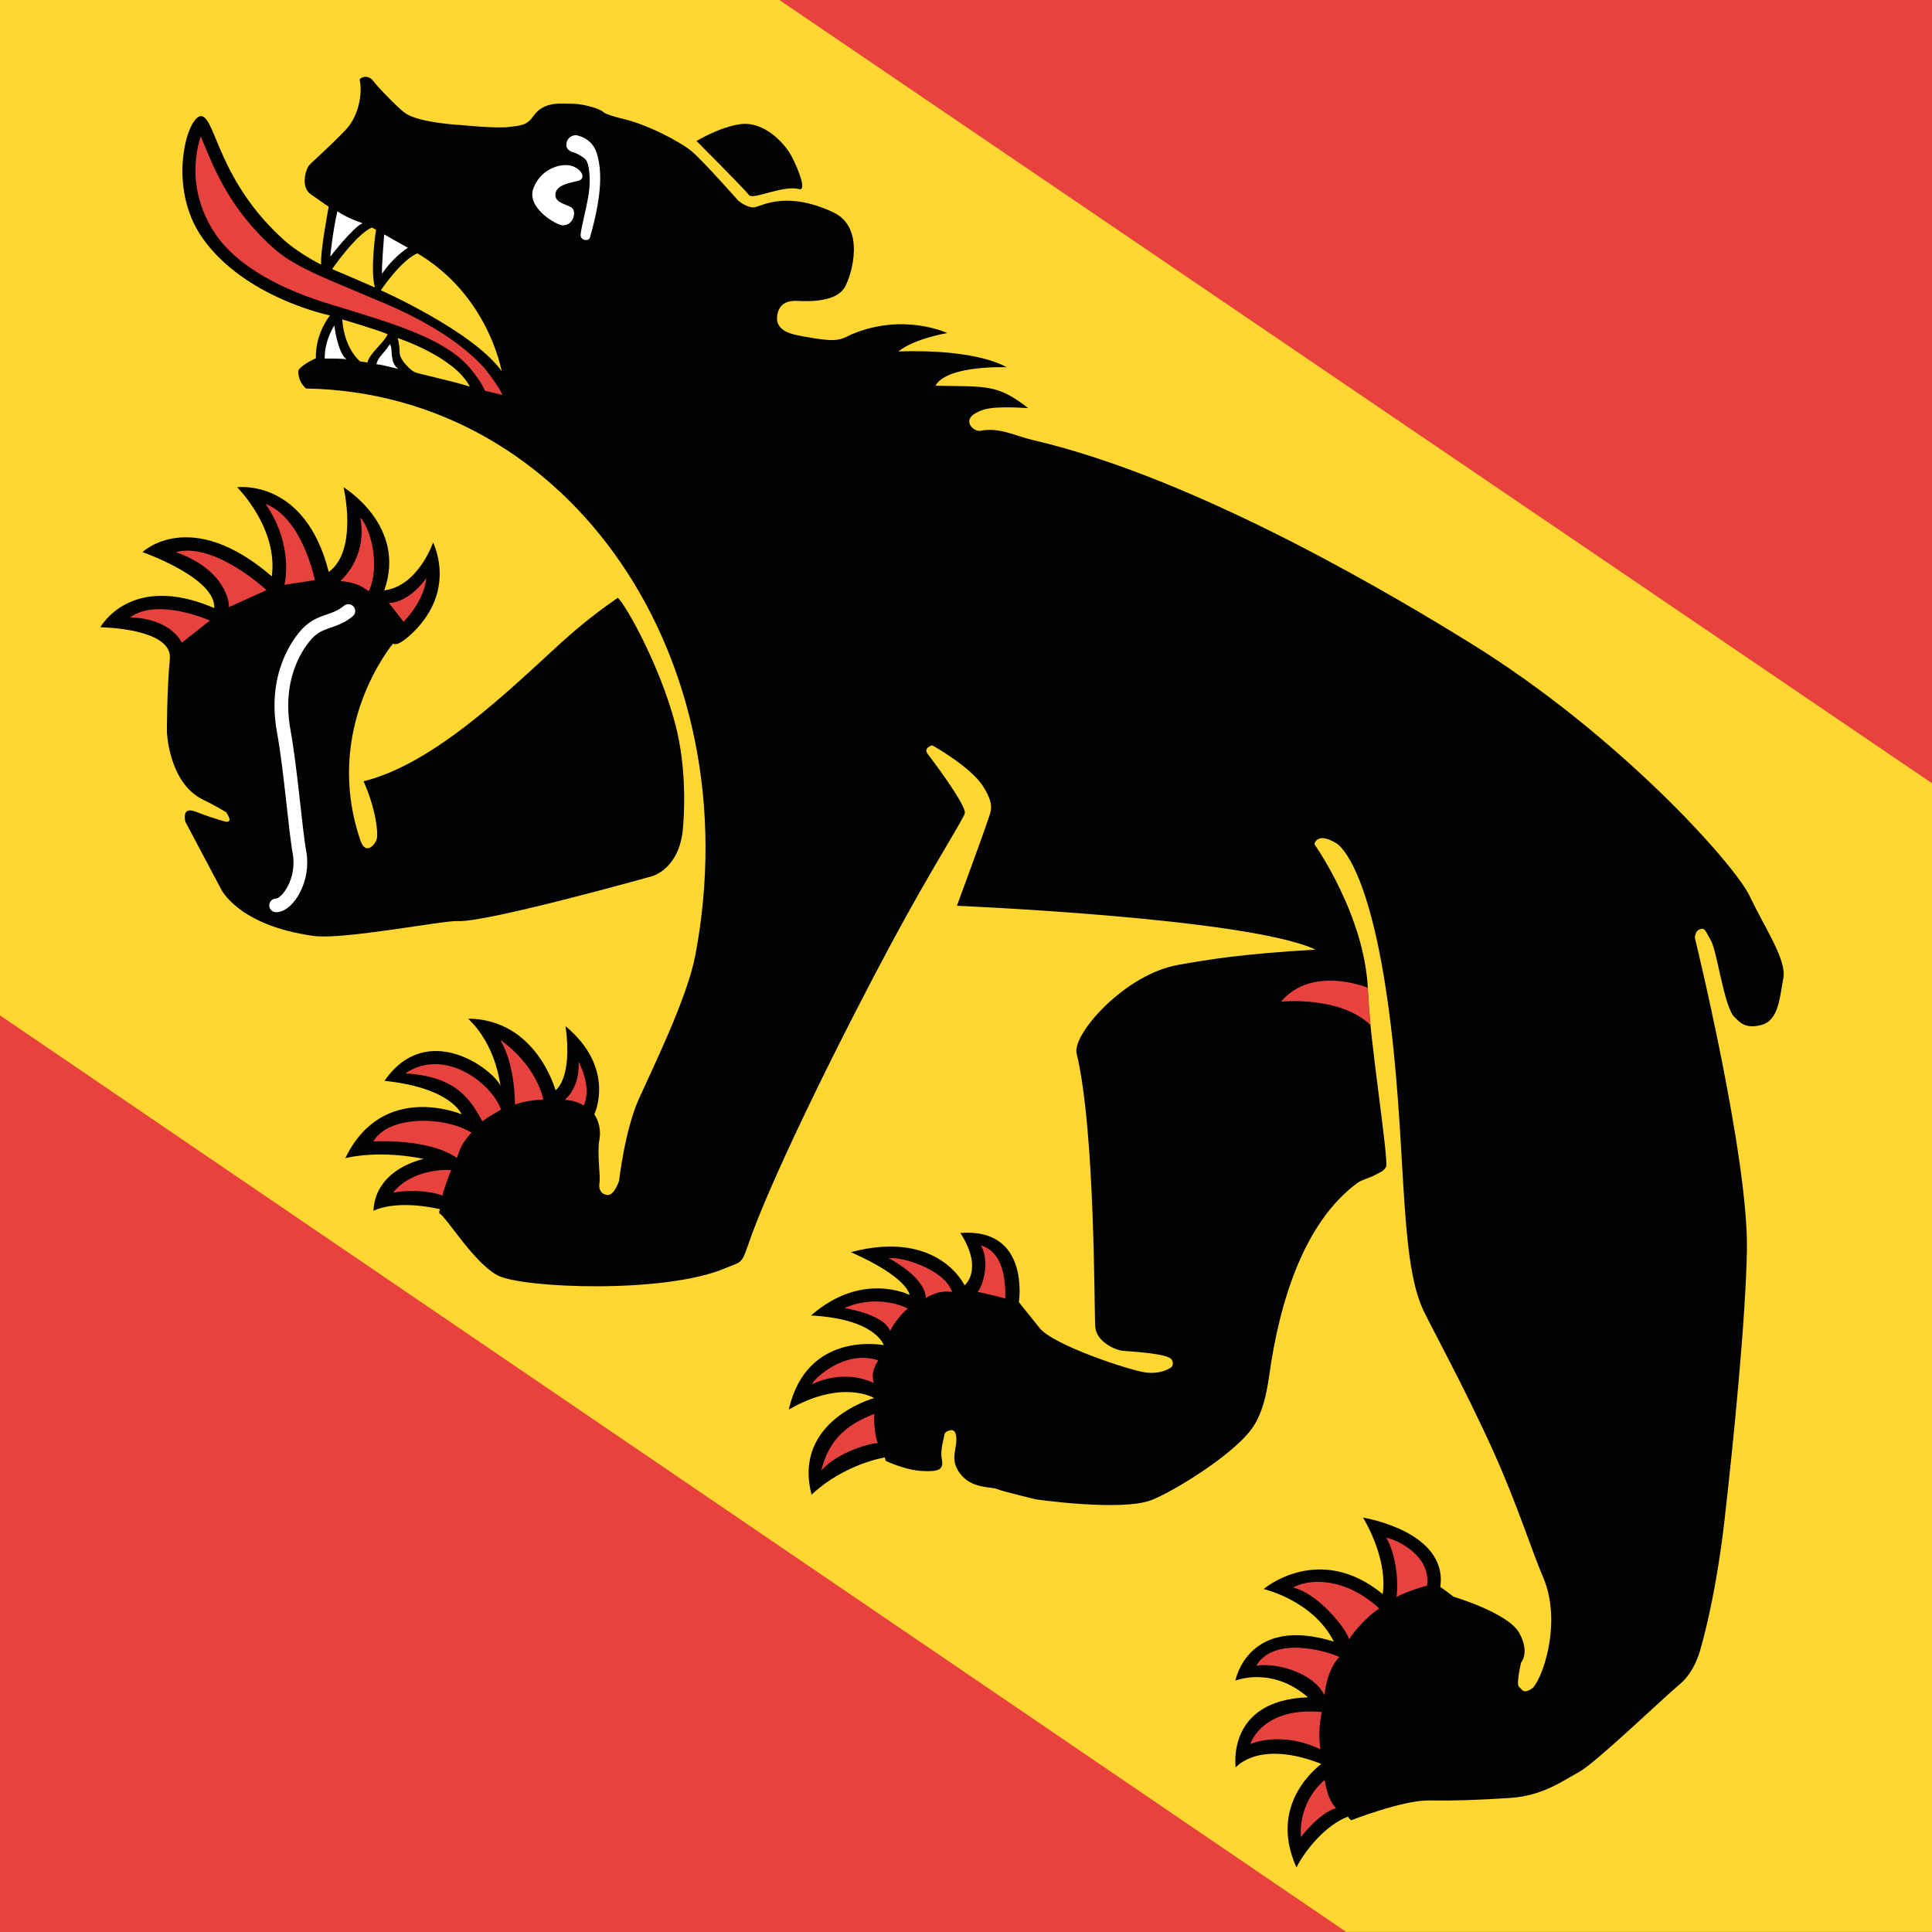
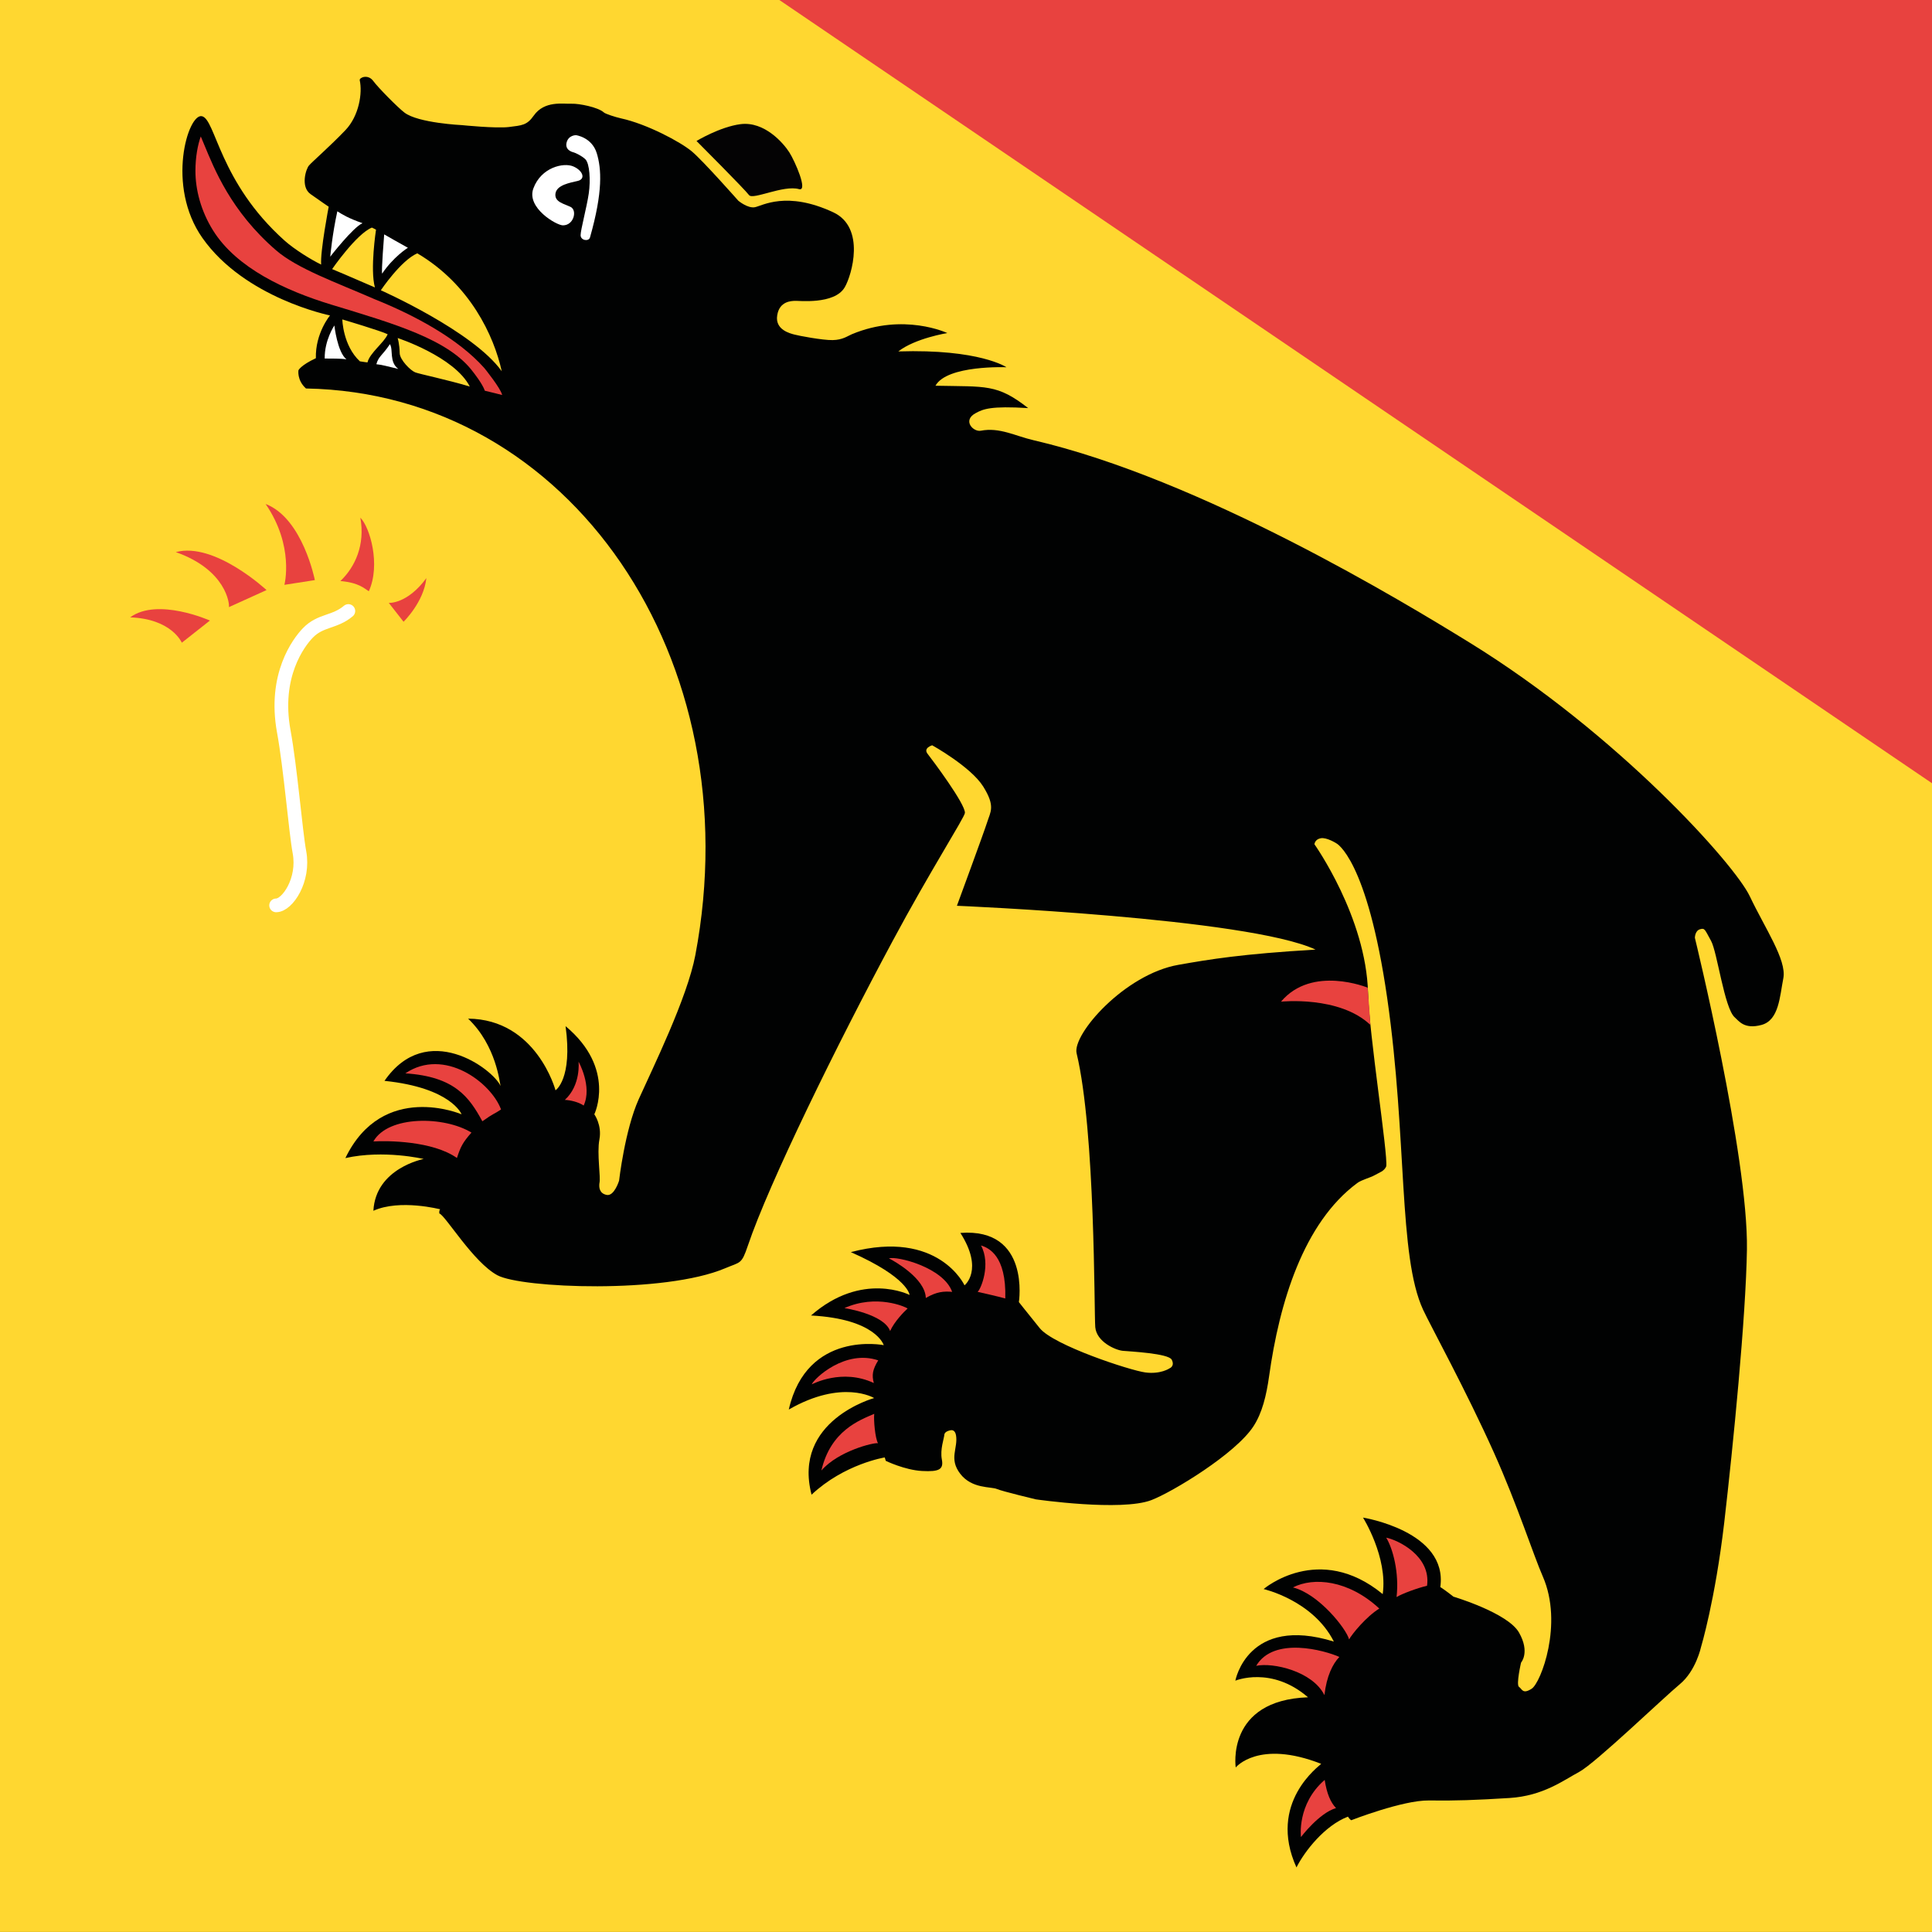
<svg xmlns="http://www.w3.org/2000/svg" id="Ebene_1" width="470" height="470" enable-background="new -205.249 -205.621 472.177 473.748" version="1.1" viewBox="-205.249 -205.621 470 470" xml:space="preserve">
  <rect x="-205.249" y="-205.621" width="470" height="470" fill="#333333" stroke="none" />
  <rect id="rect5" x="-205.249" y="-205.621" width="470" height="469.984" fill="#ffd730" stroke-width="1.001" />
  <polygon id="polygon11" transform="matrix(1.003 0 0 1 -1.179 -1.856)" points="-14.551 -203.845 265.152 -203.845 265.152 -13.212" fill="#e8423f" />
-   <polygon id="polygon17" transform="matrix(1.003 0 0 1 -1.179 -1.856)" points="123.246 266.351 -203.473 266.351 -203.473 43.241" fill="#e8423f" />
  <g stroke-width="1.001">
    <path id="path21" d="m220.418 12.405c-3.667-7.763-32.047-39.448-68.183-61.715-15.914-9.805-65.144-39.713-106.091-49.229-4.435-1.031-8.243-3.183-12.771-2.304-1.876 0.359-4.572-2.511-1.27-4.275 1.802-0.984 3.636-1.792 12.771-1.226-7.561-5.915-10.171-5.182-22.55-5.443 2.824-5.088 17.27-4.494 17.27-4.494s-6.496-4.478-26.311-3.85c4.121-3.214 11.922-4.467 11.922-4.467s-10.59-5.014-23.236 0.289c-1.019 0.422-2.205 1.374-4.655 1.421-2.413 0.055-8.368-1.078-9.324-1.351-0.952-0.258-4.733-1.121-4.168-4.654 0.529-3.525 3.537-3.494 4.275-3.541 0.772-0.074 9.669 1.008 12.165-3.319 1.708-2.921 5.128-14.521-2.809-18.226-11.377-5.299-17.297-1.565-19.056-1.237-1.732 0.344-4.035-1.577-4.035-1.577s-8.529-9.668-11.314-12.003c-2.774-2.319-10.934-6.661-17.202-8.028-1.371-0.305-3.835-1.094-4.203-1.452-1.379-1.272-6.088-2.187-7.796-2.112-2.088 0.094-6.628-0.832-9.254 2.894-1.653 2.366-2.879 2.366-6.041 2.769-3.161 0.383-11.392-0.457-11.392-0.457s-10.679-0.496-14.018-3.054c-1.556-1.175-6.339-5.989-7.616-7.72-1.274-1.71-3.401-0.789-3.264-0.152 0.69 3.089-0.145 8.66-3.49 12.159-3.804 3.971-8.087 7.685-8.842 8.57-0.775 0.863-2.108 5.221 0.368 6.974 2.48 1.765 4.415 3.069 4.415 3.069s-2.072 10.796-1.837 14.076c-2.374-1.152-6.453-3.654-8.889-5.829-15.969-14.291-16.748-29.557-20.125-30.268-3.369-0.719-8.784 16.954 0.137 29.628 10.311 14.65 31.036 18.84 31.036 18.84s-3.605 4.303-3.444 10.409c-3.691 1.714-4.235 2.929-4.235 2.929s-0.403 2.433 1.829 4.432c64.372 1.151 108.325 66.034 94.722 137.85-1.971 10.436-10.397 27.531-13.767 35.036-3.369 7.489-4.784 19.827-4.784 19.827s-1.163 3.818-3.001 3.475c-1.837-0.359-1.901-1.89-1.786-2.843 0.376-1.429-0.65-7.169 0-10.651 0.658-3.514-1.238-6.122-1.238-6.122s5.403-11.104-6.993-21.444c1.763 12.908-2.448 15.602-2.448 15.602s-4.616-17.289-21.261-17.43c6.915 6.606 7.67 15.727 7.902 16.391-1.901-4.209-17.975-16.141-28.243-1.257 16.278 1.687 18.75 8.137 18.75 8.137s-19.158-8.199-28.267 10.651c9.386-2.093 19.048 0.219 19.048 0.219s-11.675 2.202-12.235 12.597c6.476-2.913 16.286-0.344 16.286-0.344s-0.314 0-0.247 0.992c1.548 0.57 8.278 11.901 14.127 15.04 5.857 3.155 40.623 4.568 55.412-1.702 3.769-1.593 3.961-0.891 5.52-5.498 5.117-15.181 21.668-48.893 35.224-74.124 9.072-16.937 17.486-30.045 17.576-31.141 0.16-2.124-7.945-12.943-9.078-14.385-1.128-1.421 1.116-2.077 1.116-2.077s9.371 5.189 12.415 10.035c3.04 4.853 1.739 6.165 0.972 8.652-0.791 2.503-7.37 20.358-7.37 20.358s70.711 2.952 87.243 10.659c-18.053 1.07-25.684 2.358-33.332 3.701-13.147 2.296-25.889 16.95-24.792 21.526 4.576 19.039 4.246 63.02 4.536 66.612 0.314 3.584 4.873 5.568 6.644 5.763 1.778 0.164 11.181 0.625 11.957 2.163 0.822 1.601-0.525 2.101-0.525 2.101s-2.154 1.499-5.908 1c-3.73-0.5-22.284-6.591-25.669-10.768-3.401-4.209-5.078-6.341-5.078-6.341s2.836-18.125-14.23-16.829c5.767 9.043 1.003 12.744 1.003 12.744s-6.28-13.697-27.655-8.075c14.041 6.208 14.288 10.417 14.288 10.417s-11.538-5.903-23.972 4.998c15.812 0.836 17.693 7.216 17.693 7.216s-18.696-3.748-23.103 15.665c13.058-7.505 20.768-2.796 20.768-2.796s-19.933 5.451-15.229 23.506c7.988-7.497 17.802-9.059 17.802-9.059l0.251 0.828s4.587 2.233 8.823 2.468c4.246 0.234 5.281-0.414 4.815-2.827-0.458-2.405 0.545-5.092 0.611-5.997 0.078-0.906 1.61-1.094 1.61-1.094s0.956-0.234 1.223 1.194c0.561 3.194-1.821 5.662 1.019 9.387 2.848 3.725 7.514 3.101 8.94 3.725 1.418 0.594 9.473 2.515 9.473 2.515s20.795 3.007 28.129 0.172c5.148-1.983 20.474-11.261 24.815-17.961 2.115-3.241 3.134-7.481 3.792-12.151 2.491-17.914 8.368-37.336 21.454-47.011 1.003-0.766 3.087-1.272 4.2-1.89 1.231-0.719 2.32-0.953 2.844-2.163 0.462-2.835-4.16-32.025-4.427-42.24-0.485-18.472-13.038-36.121-13.038-36.121s0.086-1.206 1.535-1.464c1.442-0.262 3.761 1.21 3.761 1.21s7.499 3.596 12.411 37.711c4.905 34.133 2.649 62.702 8.737 75.803 1.825 3.92 10.437 19.6 17.262 34.829 5.642 12.573 9.575 24.864 11.855 30.05 5.015 11.495-0.493 25.887-2.711 27.293-2.226 1.429-2.32 0.055-3.095-0.453-0.736-0.539 0.509-5.903 0.509-5.903s2.241-2.507-0.509-7.325c-2.742-4.787-15.938-8.715-15.938-8.715s-1.928-1.538-3.197-2.335c1.912-13.611-18.805-16.899-18.805-16.899s6.065 9.621 4.795 18.609c-15.529-12.736-28.976-1.226-28.976-1.226s12.004 2.718 17.089 12.775c-21.014-6.497-23.961 9.512-23.961 9.512s8.768-3.654 17.677 4.045c-20.043 0.703-17.59 17.071-17.59 17.071s5.516-6.872 20.795-0.883c-0.345 0.445-13.147 9.426-6.018 25.2 1.959-3.912 6.872-10.199 12.521-12.354 0.518 0.768 0.643 0.721 0.799 0.875 0 0 12.553-4.902 18.875-4.811 6.299 0.094 11.495-0.094 19.643-0.602 8.196-0.523 13.061-4.271 16.941-6.349 3.917-2.093 20.513-18.055 24.463-21.319 3.95-3.257 5.179-9.059 5.179-9.059s3.424-11.323 5.642-30.253c2.186-18.937 5.257-49.837 5.524-66.455 0.329-22.709-12.662-75.819-12.662-75.819s0-1.714 1.238-2.081c1.207-0.359 1.159 0.059 2.696 2.815 1.52 2.753 3.228 16.407 5.767 18.617 1.003 0.867 2.288 2.983 6.527 1.835 4.246-1.171 4.411-6.903 5.296-11.39 0.826-4.439-4.486-12.132-8.169-19.913m-335.2-162.663c0.47 0.199 1.003 0.512 1.003 0.512s-1.484 9.637-0.267 14.049c-5.751-2.519-10.413-4.463-10.413-4.463s5.913-8.571 9.677-10.098m-1.077 32.802c-0.231 0-0.905-0.145-1.845-0.266-4.141-3.838-4.274-10.195-4.274-10.195s9.45 2.8 11.032 3.607c-0.849 2.031-4.34 4.526-4.912 6.853m11.628 2.421c-1.155-0.441-3.765-3.062-3.788-4.686-0.039-2.237-0.497-3.67-0.497-3.67s13.802 4.51 17.547 11.796c-5.591-1.67-12.098-3.006-13.262-3.44m-8.377-19.975s4.854-7.243 8.874-8.988c12.818 7.583 18.628 19.999 20.54 28.687-6.934-9.735-29.414-19.698-29.414-19.698" fill="#010202" />
-     <path id="path23" d="m-116.81-15.558c17.12-4.205 35.341-22.084 48.036-33.68 7.228-6.563 12.395-9.918 13.825-10.956 1.963 1.745 10.292 16.61 14.006 30.835 2.867 10.995 2.119 22.201 1.814 25.446-0.898 9.789-7.549 11.468-7.549 11.468s-40.454 11.354-47.306 10.897c-3.177-0.207-27.808 4.584-34.872 3.623-18.531-2.503-22.656-11.475-22.656-11.475l-8.65-16.321s-1.026-3.756 2.343-2.503c3.369 1.28 3.804 1.394 6.836 2.335 3.017 0.953 0.729-2.151 0.729-2.151s-2.966-1.8-5.598-3.046c-8.384-4.068-8.796-16.505-8.796-16.505s-8e-3 -10.246 0.717-17.734c0.729-7.497-16.897-7.704-16.897-7.704s7.291-13.459 27.686-4.67c0.481-7.356-17.449-13.615-17.449-13.615s11.632-11.198 31.467 5.907c1.564-11.819-8.439-21.679-8.439-21.679s16.517-2.265 22.288 20.608c7.22-5.264 3.601-20.608 3.601-20.608s15.518 9.355 9.896 25.094c8.317-1.105 11.875-11.651 11.875-11.651s5.912 11.362-4.854 21.862c-4.055 3.932-4.862 2.694-4.862 2.694s-17.356 20.581-7.914 48.018c1.211 3.549 3.588 1.023 3.957-0.535 0.361-1.527-0.274-7.326-3.231-13.955" fill="#010202" />
    <path id="path25" d="m-35.807-171.324s11.675 11.69 12.783 13.17c0.921 1.233 8.392-2.526 12.138-1.46 2.304 0.656-0.972-6.782-2.335-8.934-1.379-2.167-6.018-7.63-11.898-6.868-5.024 0.657-10.688 4.092-10.688 4.092" fill="#040304" />
    <path id="path27" d="m-90.15-115.121c-5.896-7.95-19.208-11.741-34.558-16.411-11.071-3.382-22.993-8.875-28.705-18.023-2.986-4.783-4.294-9.941-4.294-14.498 0-3.448 0.6-6.446 1.301-8.371 0.271 0.621 0.537 1.261 0.791 1.886 2.495 6.013 6.523 16.29 17.492 25.782 5.222 4.525 14.731 7.868 23.965 11.905 9.912 3.967 20.478 9.699 26.769 16.809 0 0 3.985 4.92 4.298 6.517-0.944-0.223-2.413-0.641-4.211-1.039-0.576-1.718-2.848-4.557-2.848-4.557" fill="#e8423f" />
  </g>
  <g fill="#ffffff" stroke-width="1.001">
    <path id="path29" d="m-126.256-118.401c1.622 0.047 3.675-0.055 5.288 0.191-2.217-1.733-2.939-8.234-2.939-8.234s-2.42 3.557-2.35 8.044" />
    <path id="path31" d="m-113.692-117.018c1.568 0.152 2.719 0.551 5.336 1.145-2.28-1.718-1.171-4.67-2.037-6.028-1.758 2.685-2.769 2.928-3.299 4.884" />
    <path id="path33" d="m-112.277-139.064c2.613-3.92 6.088-6.22 6.272-6.27-1.132-0.598-5.783-3.269-5.783-3.269s-0.74 9.156-0.489 9.539" />
    <path id="path35" d="m-124.908-143.183s5.528-7.142 7.847-8.141c-3.506-1.229-4.976-2.159-6.123-2.894-1.243 5.639-1.724 11.035-1.724 11.035" />
  </g>
  <g stroke-width="1.001">
    <path id="path37" d="m106.382 38.054s14.19-1.507 21.736 5.654c-0.047-1.358-0.658-9.059-0.658-9.059s-13.54-5.563-21.078 3.406" fill="#e8423f" />
    <path id="path39" d="m-65.116-172.737s3.843 0.488 5.038 4.373c1.155 3.775 1.54 9.324-1.646 20.518-0.298 1.031-2.28 0.738-2.28-0.559 0-1.288 1.508-6.86 1.983-10.133 0.474-3.257 0.212-7.31-0.818-8.332-0.858-0.848-2.46-1.577-2.797-1.663-0.353-0.086-2.241-0.559-1.775-2.421 0.474-1.833 2.296-1.783 2.296-1.783" fill="#ffffff" />
    <path id="path41" d="m-64.65-161.62c1.94-0.492 1.163-2.546-1.163-3.529-2.335-0.984-7.793 0.219-9.684 5.373-1.735 4.697 5.614 8.975 7.189 8.975 2.672 0 3.49-3.611 1.94-4.436-1.556-0.809-4.051-1.19-3.753-3.296 0.304-2.107 3.528-2.619 5.472-3.087" fill="#ffffff" />
  </g>
  <g fill="#e8423f" stroke-width="1.001">
    <path id="path43" d="m-110.667-58.955s4.47 0.336 9.14-6.028c-0.619 5.852-5.551 10.616-5.551 10.616z" />
    <path id="path45" d="m-173.585-55.436c6.668-4.912 19.401 0.777 19.401 0.777l-6.829 5.389c-8e-3 -8e-3 -2.449-5.806-12.572-6.165" />
    <path id="path47" d="m-162.483-71.308c9.446-2.538 22.073 9.234 22.073 9.234s-7.06 3.222-9.152 4.15c0.184-0.753-0.627-9.066-12.921-13.384" />
    <path id="path49" d="m-140.634-83.018c9.034 3.448 11.98 18.519 11.98 18.519l-7.409 1.152c1e-3 9.99e-4 2.48-9.409-4.571-19.67" />
    <path id="path51" d="m-122.444-64.272c3.576-3.39 6.065-8.82 4.854-15.411 2.327 2.28 4.992 11.436 2.069 17.89-1.059-0.609-2.328-2.08-6.923-2.479" />
    <path id="path53" d="m-63.263 63.324c-1.238-0.852-3.208-1.312-4.576-1.374 3.957-3.607 3.338-9.293 3.338-9.293s3.397 6.06 1.239 10.667" />
-     <path id="path55" d="m-73.061 61.857c-3.624 0.172-6.194 0.891-6.907 1.265-0.113-10.729-3.613-15.79-3.613-15.79s8.306 5.357 10.52 14.525" />
    <path id="path57" d="m-83.36 64.278c-1.904 1.288-1.552 0.75-4.544 2.874-3.208-5.872-6.7-10.87-18.735-11.659 9.446-6.365 20.838 2.194 23.279 8.785" />
    <path id="path59" d="m-114.412 72.055c3.609-6.388 17.305-6.177 23.855-2.147-2.143 2.413-2.656 3.49-3.533 6.177-5.936-4.194-17.015-4.225-20.321-4.03" />
-     <path id="path61" d="m-109.613 84.503c4.787-6.028 14.006-5.662 14.135-5.389-0.329 0.406-2.1 5.482-2.127 6.153-0.455-0.328-5.431-1.873-12.008-0.765" />
    <path id="path63" d="m39.31 110.258c-2.037-0.547-4.811-1.187-6.727-1.608 0.818-0.719 3.28-6.685 0.818-11.292 1.834 0.593 6.19 2.405 5.908 12.9" />
    <path id="path65" d="m19.973 110.14c2.664-1.554 4.388-1.663 6.41-1.491-2.135-5.966-13.414-8.738-15.389-8.152 1.219 0.609 8.85 4.857 8.979 9.644" />
    <path id="path67" d="m0.177 112.6c7.777-3.475 14.828-0.313 15.373 0.094-0.89 0.797-3.224 3.187-4.258 5.482-1.516-4.138-11.115-5.576-11.115-5.576" />
    <path id="path69" d="m-7.78 131.147c0.674-1.507 8.169-8.535 16.176-5.833-1.367 2.249-1.599 3.545-1.069 5.514-7.758-3.615-14.844 0.25-15.107 0.32" />
    <path id="path71" d="m-5.429 152.115c2.253-9.746 9.371-12.276 12.854-13.791-0.16 1.53 0.216 5.919 0.921 7.153-0.921-0.242-9.633 1.858-13.774 6.638" />
    <path id="path73" d="m141.908 180.149c-2.445 0.578-6.096 1.944-7.413 2.749 0.674-5.919-0.894-11.784-2.515-14.447 2.798 0.547 10.962 4.428 9.928 11.698" />
    <path id="path75" d="m122.946 193.198c-0.674-2.601-7.397-11.089-13.665-12.643 4.968-2.546 13.461-1.874 21.014 5.139-3.181 1.967-6.613 6.168-7.349 7.504" />
    <path id="path77" d="m100.348 199.625c4.294-7.247 16.737-3.732 20.231-2.163-1.599 1.663-3.103 4.623-3.636 9.293-2.898-5.833-12.552-7.997-16.596-7.13" />
-     <path id="path79" d="m98.954 218.648c-0.282 0.703 2.209-9.168 17.317-7.786-0.627 3.74-0.705 5.334-0.329 9.066-9.622-4.607-16.988-1.28-16.988-1.28" />
    <path id="path81" d="m111.24 241.279s-1.05-7.997 5.767-13.9c0.533 3.437 1.457 5.475 2.758 6.856-4.106 1.186-8.525 7.044-8.525 7.044" />
  </g>
  <path id="path83" d="m-120.505-56.979c-3.385 2.847-6.793 2.14-9.869 5.35-2.23 2.319-8.325 10.34-5.841 23.924 1.63 8.859 2.875 24.36 3.812 29.397 1.262 6.77-2.943 12.939-5.673 12.939" fill="none" stroke="#ffffff" stroke-linecap="round" stroke-linejoin="round" stroke-width="3.332" />
</svg>